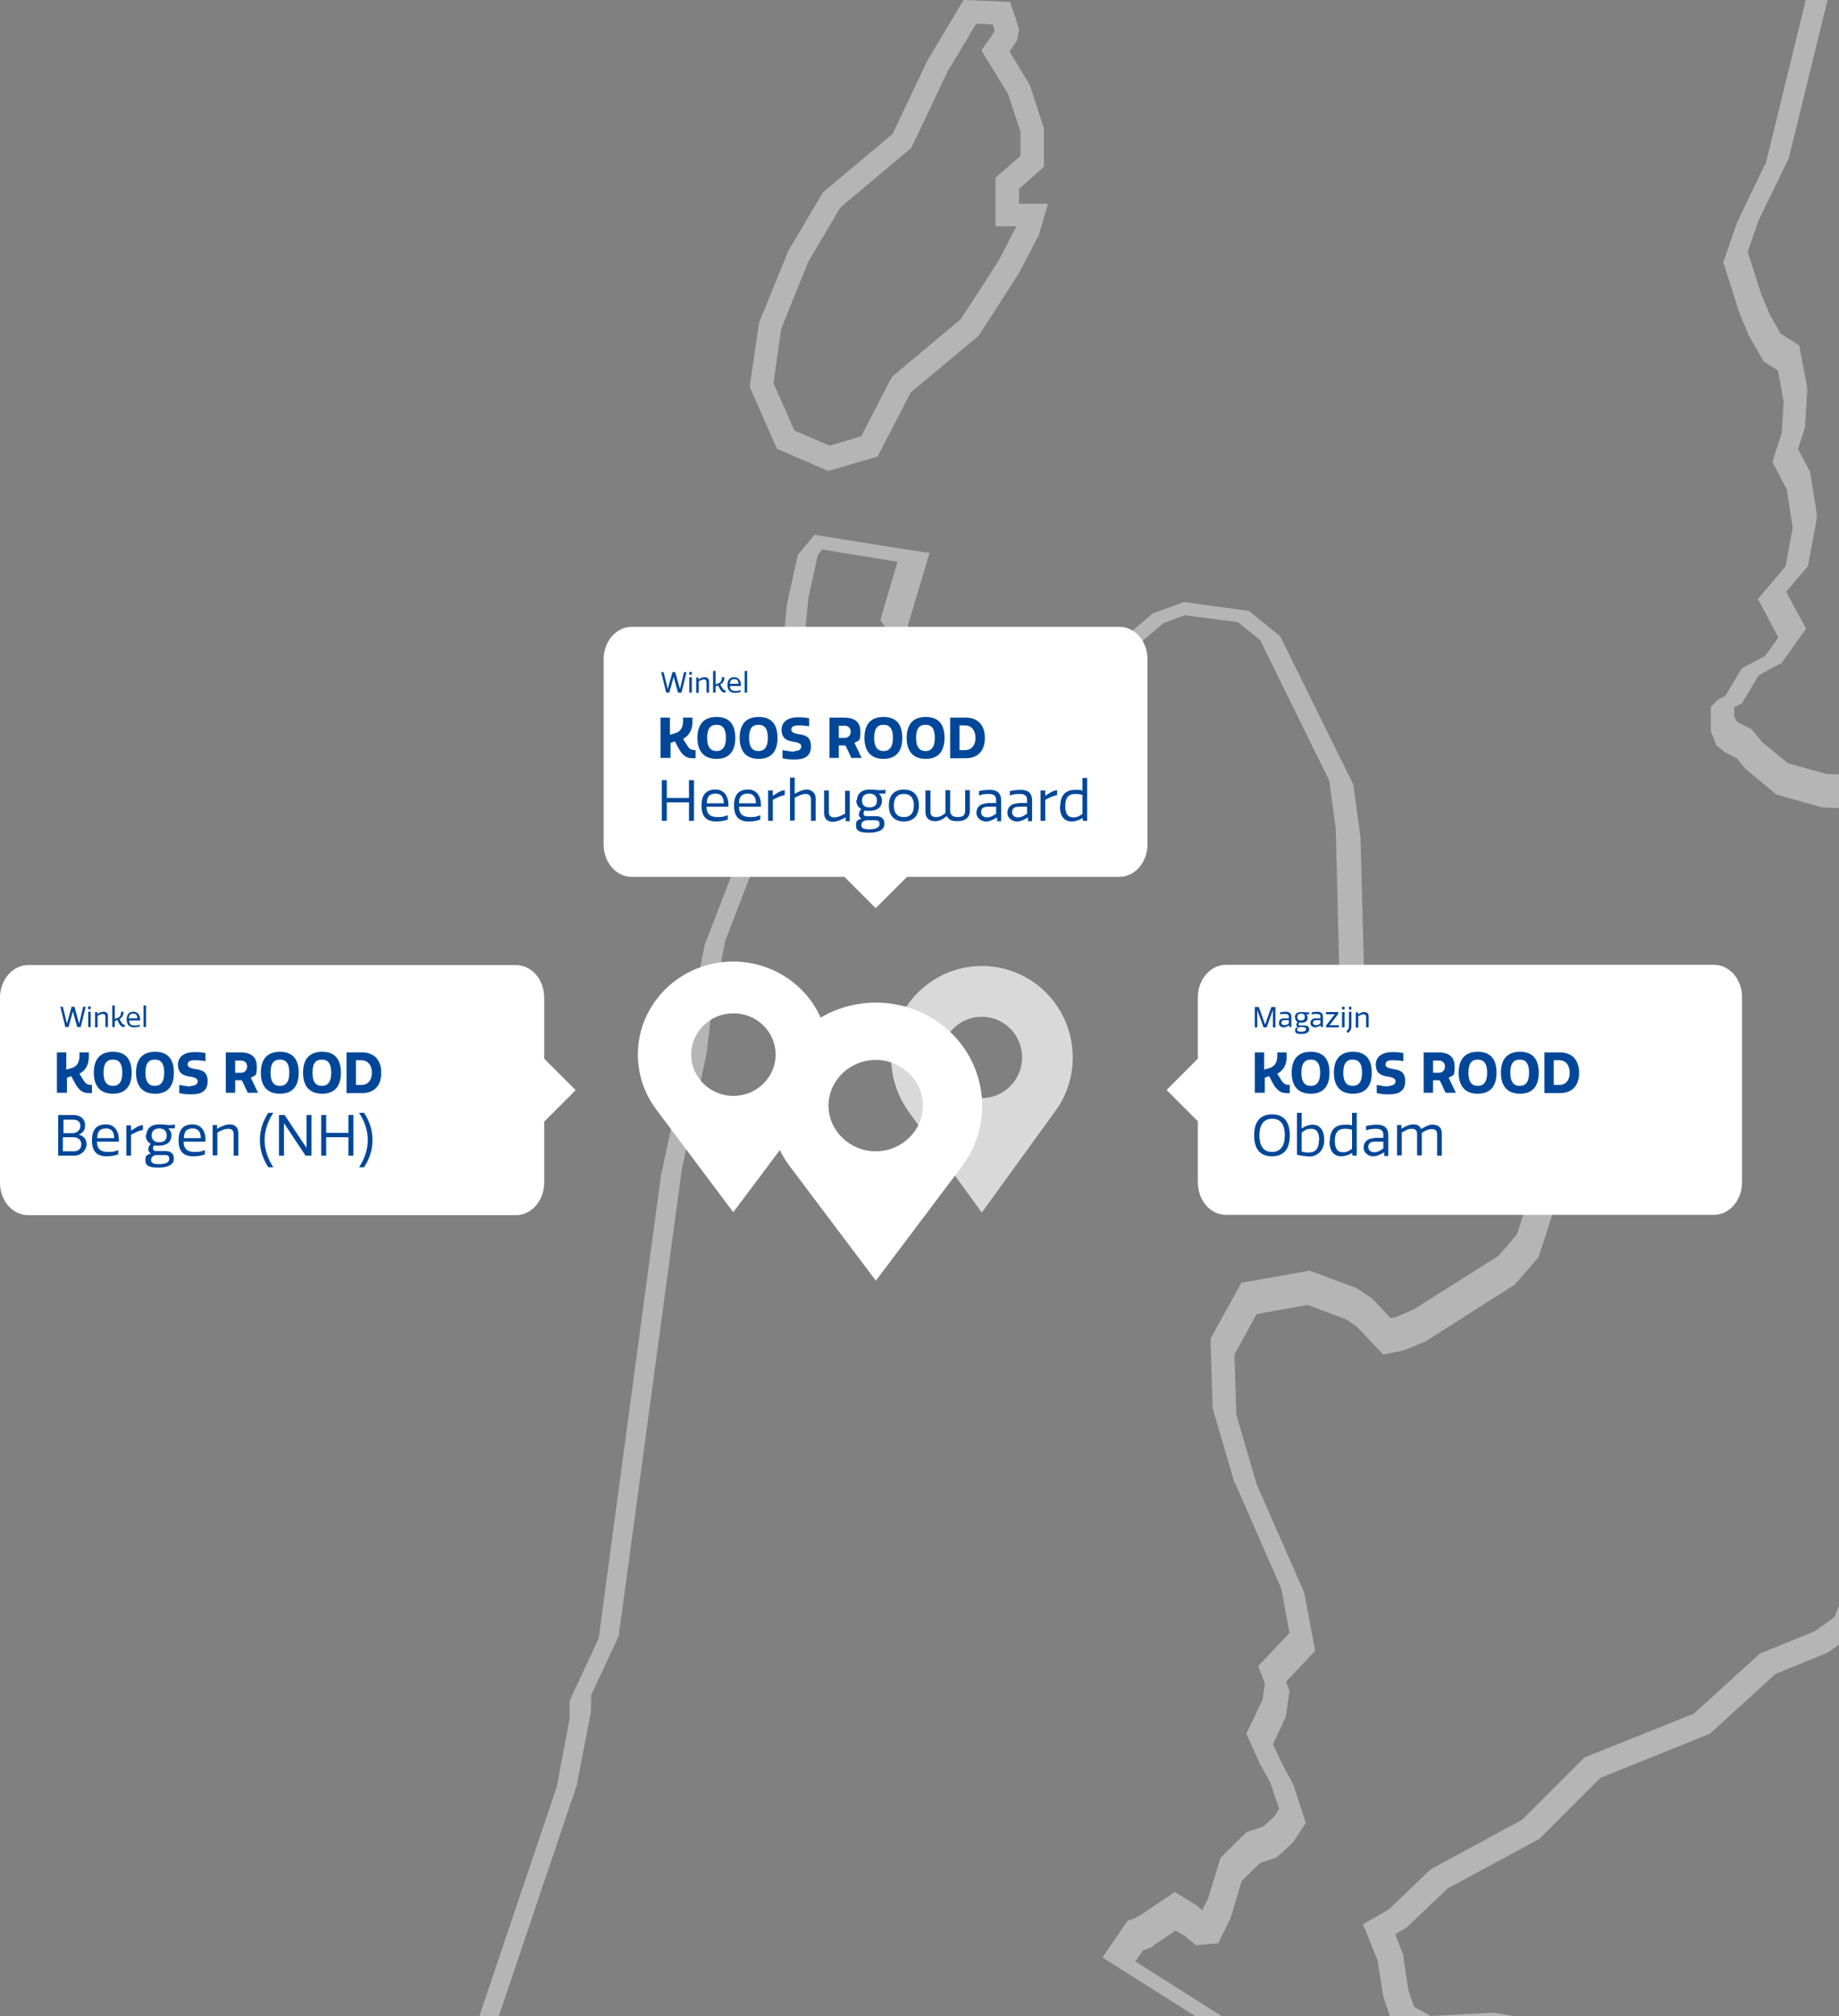
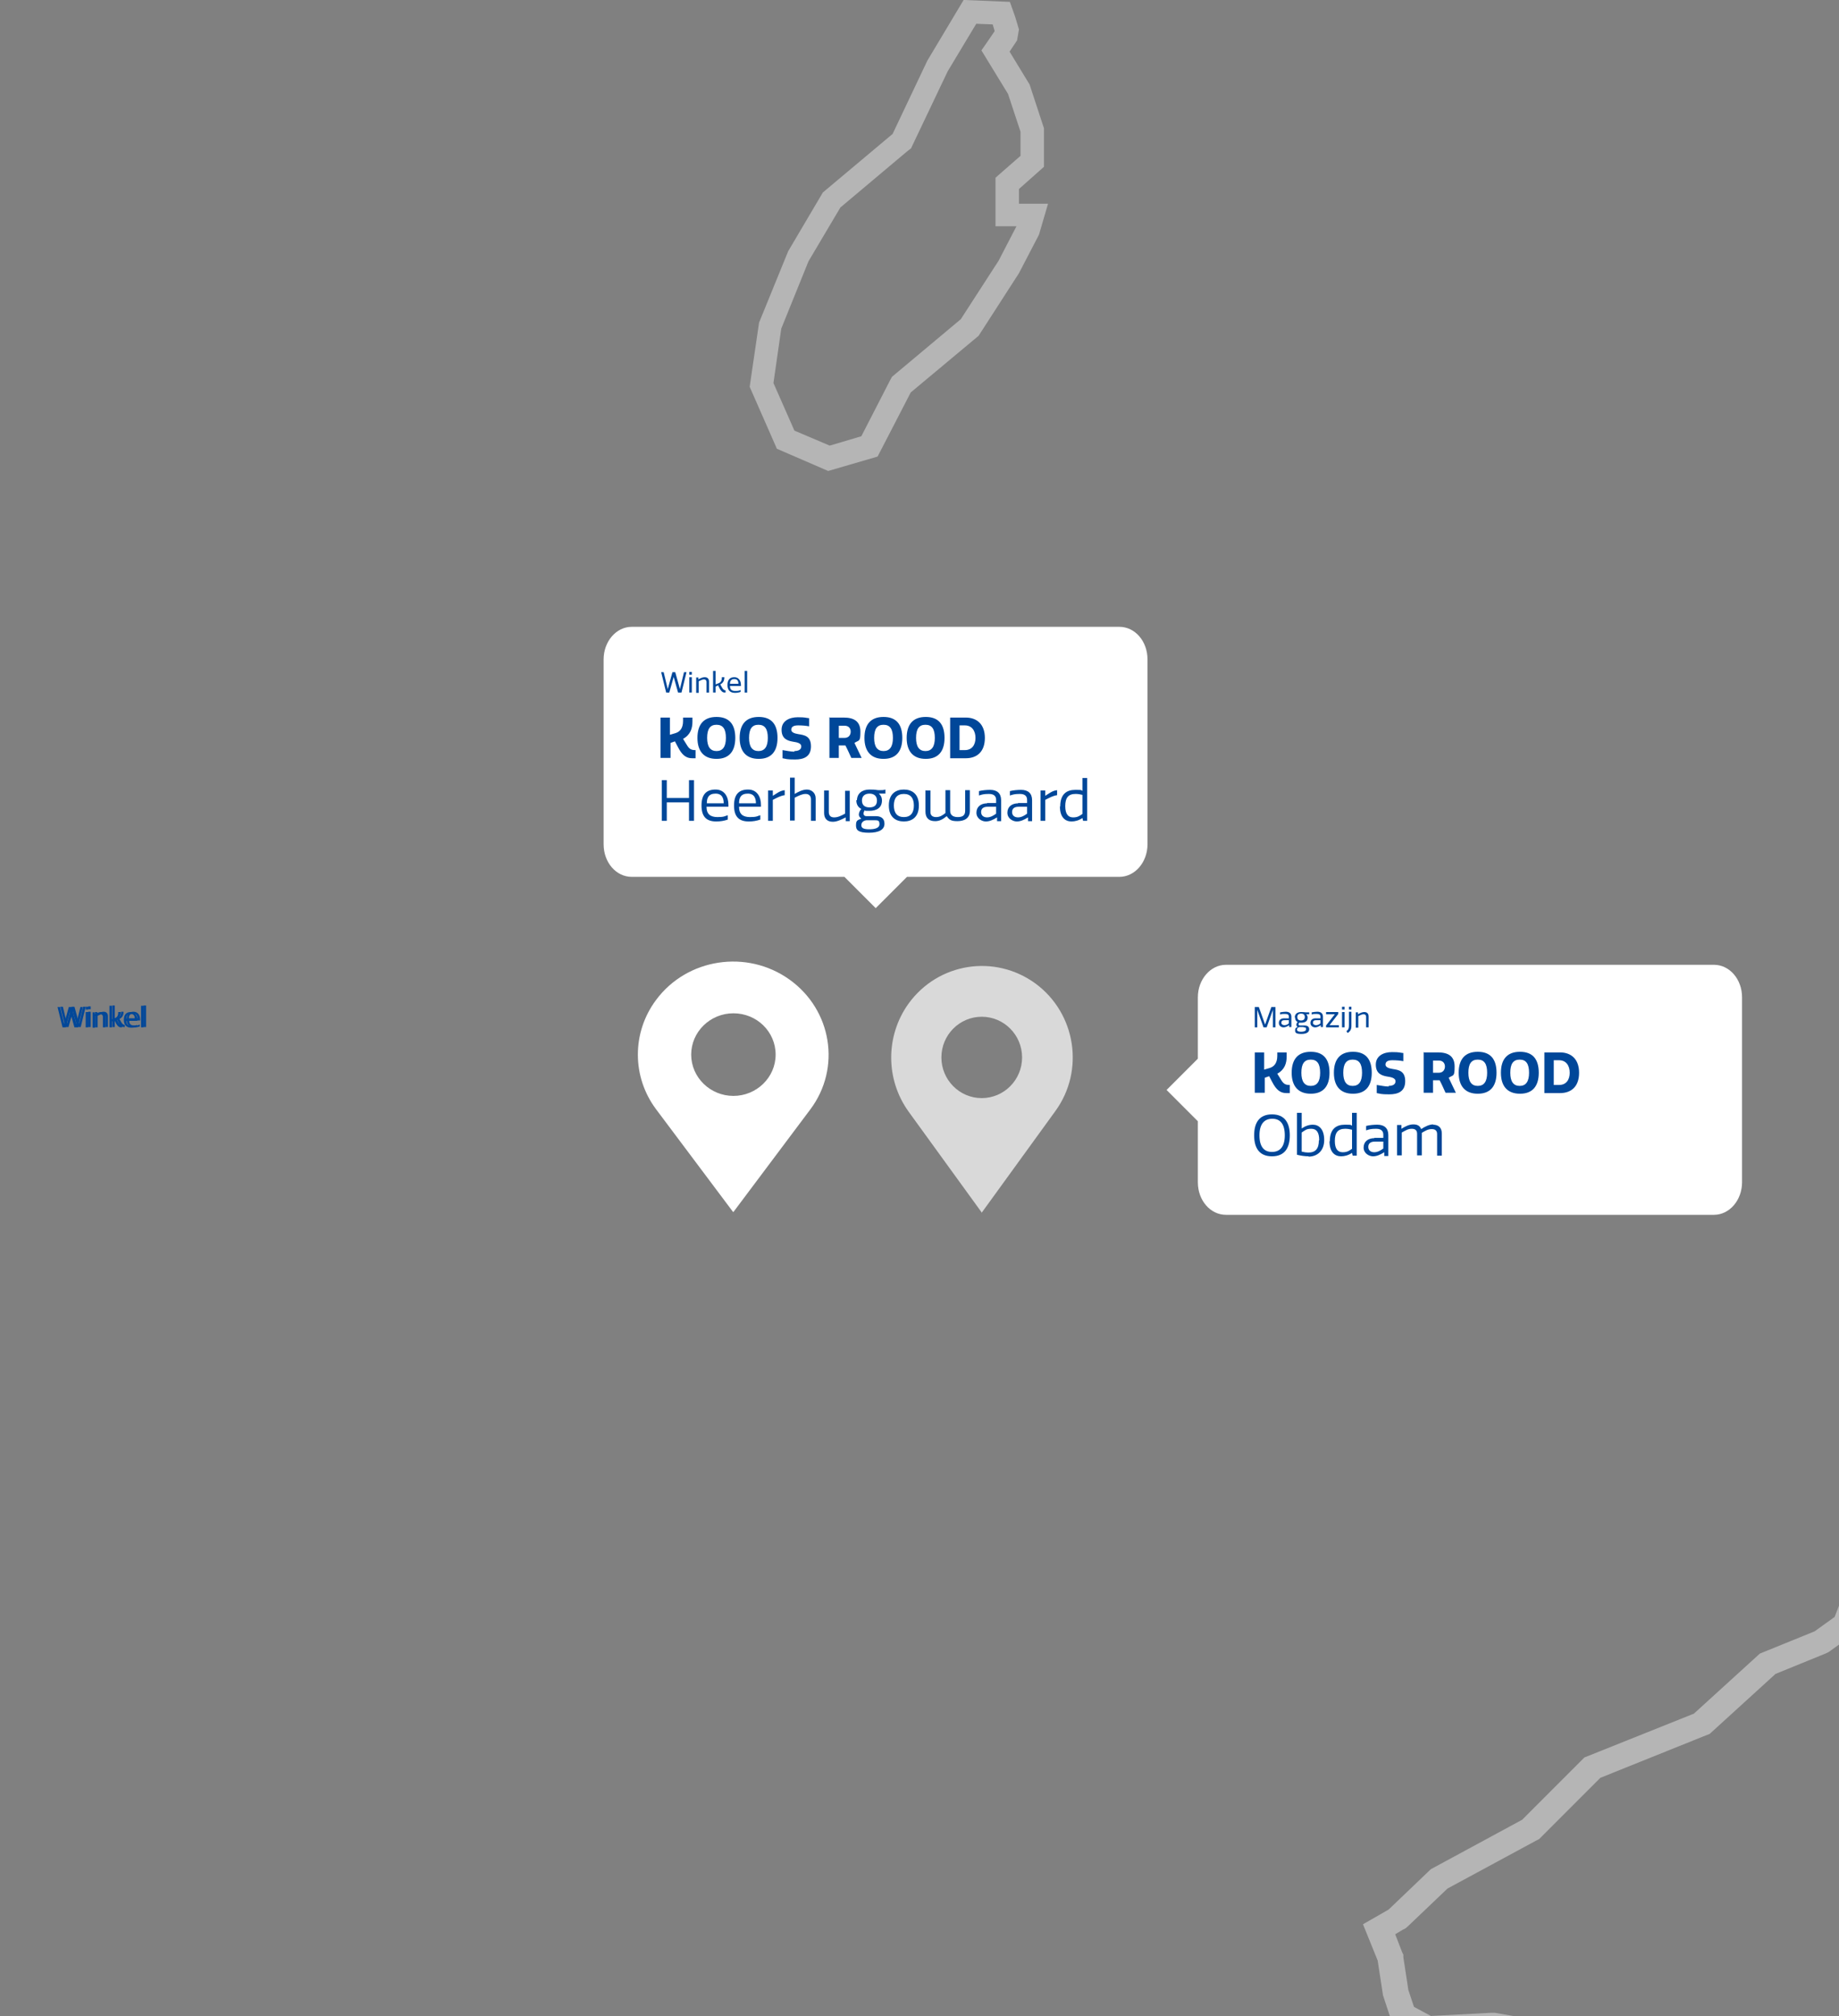
<svg xmlns="http://www.w3.org/2000/svg" id="Layer_1" version="1.1" viewBox="0 0 588 644.3">
  <rect x="0" y="0" width="588" height="644.3" fill="#808080" stroke="none" />
  <defs>
    <style> .st0 { fill: none; } .st1 { clip-path: url(#clippath-1); } .st2, .st3 { fill: #fff; } .st4 { opacity: .7; } .st5 { fill: #004799; } .st6 { clip-path: url(#clippath); } .st3 { isolation: isolate; opacity: .6; } </style>
    <clipPath id="clippath">
      <rect class="st0" x="-272" y="-55.7" width="891" height="700" />
    </clipPath>
    <clipPath id="clippath-1">
      <rect class="st0" x="-392" y="-210.7" width="1792" height="2051" />
    </clipPath>
  </defs>
  <g class="st6">
    <g class="st1">
      <g class="st4">
        <path class="st3" d="M312.2,7.6l5.2.2.6,2v.2l-1.5,2.2-2.7,3.9,2.5,4.1,6,9.8,4,12.1v7.7l-5.5,4.8-2.5,2.2v15.5h6.7l-5.7,11-12.1,18.7-20.8,17.4-1.2,1-.7,1.3-9.1,17.7-10.1,3-11.3-4.8-6.7-15.2,2.5-17.4,8.7-21.5,10.2-17.2,21.3-17.9,1.3-1,.7-1.5,11-23.1,9.2-15.3M308.1,0l-11.6,19.4-11.1,23.4-22.3,18.7-11.1,18.8-9.3,22.8-3,20.5,8.7,19.8,16.4,7.1,15.8-4.6,10.6-20.5,21.7-18.1,12.9-20,6.4-12.3,2.9-9.9h-9.3v-4.7l8-7.1v-12.3l-4.6-14-6.4-10.5,2.4-3.6.6-3.5-1.2-4-1.7-4.8L308.3,0h-.2,0Z" />
        <path class="st3" d="M688.2,464.2l2.2.5,50.5,8,20,34.2v12.9l-6.3,17-7.3,13.9-9.2,14.2-10.5,10.1-10.8,4-12.7,2.2h-1l-.9.6-14.5,13.2-11.3,2.2-1.3.2-1.1.7-5.9,3.5-1.4.8-1,1.3-8.8,13-4,2-6.1.4h-1l-1,.4-6.5,2.4-.5.2-.4.3-12.9,7-4.5,2.5.7,5.1,3.4,22.4-2.5,16.4-7.6,10.2-13.2,5.2-28.2,1-9.8-4.1-27.2-21.6-.4-.4-.5-.3-14.6-8.2-.4-.3-.5-.2-32.2-12.3-.7-.3h-.8l-7.5-1.3h-1.4l-19.1,1-5.4-2.9-1.8-5.4-1.6-10.5v-.8l-.4-.8-2.2-5.7,2.5-1.5.8-.4.7-.6,12.7-12.1,28.3-15.3,1-.5.7-.7,18.9-18.9,33.6-13.5,1.3-.5,1-.9,20.1-18.3,16.2-6.6.8-.4.7-.5,6.4-4.6,1.8-1.3.8-2,10.4-26.5,5.8.7h2l4.6-.7,2.5-.4,1.8-1.8,20-20,6.8-4.8,25.8-8.4M671,450.4l-26.9,8.7-8.3,5.9-20.5,20.4-4.6.7-9.4-1.2-3.5,3-11.2,28.8-6.4,4.6-17.5,7.1-21.1,19.2-35,14-19.9,19.9-29.2,15.8-13.5,12.9-8.2,4.7,4.7,11.6,1.7,11.1,2.9,8.8,9.9,5.2,21.1-1.1,7.5,1.1,32.2,12.3,14.6,8.2,28,22.3,12.3,5.1,31.1-1.1,16.3-6.5,10-13.4,2.9-19.3-3.5-23.5,12.9-7,6.5-2.4,7.5-.6,7.1-3.5,9.9-14.6,5.9-3.5,12.3-2.3,15.4-13.6,13.4-2.3,12.9-4.7,12.3-11.7,9.9-15.2,7.7-14.6,7-18.7v-15.3l-21.5-39.4-54.9-9-21-7h.2,0Z" />
-         <path class="st3" d="M1183.6-203.2l44,7.2,6.8,3.5,3.7,4.7,15.4,62.8.8,3.4,3.1,1.5,1.7.8,8.6,6.3.6,1.7,1.9,1.4,1.3,1,1.6,2.5.4.7.5.5,3.4,3.4,1.3,1.3,1.7.5,13.9,4.5,18.1,10.2,2.7,1.5,3-.8,3.6-1,1,1.1,1.7,1.9,2.5.5,3.1.6,4.5,5.6,1.6,4.3,1,11.9.3,3.9,3.3,1.9,14,8.1.9.5,1,.2,34,8.8.8,14.8.5,11.8-1,10.9-3.8,11.9-6.3,16.8-.2.7-.2.7-1.1,6.4-.2.8v.9l.6,9.3v1.1l.5,1,1.8,4.7.2.5.3.5,1.9,3.4,1.3,4.8,4,54.5-.5,26.6-3.9,23.2-9.5,24.4-37.7,59.6-.4.7-.3.8-8.2,23.4-.2.6v.7l-4.2,25.8v.7l-4.2,82.9-3.3,25.3-5.2,9.7-10.1-3.3-6.8-2.8-1.9-.8-2.1.3-21.1,3.3-22.9-7.2-1.1-.4h-1.2l-44.4.6h-1l-1,.3-15.8,4.8-1.2.4-1,.7-16.3,11.6-5.1,3.7,2.8,5.7,3.1,6.3-.3,4-2,5.4-.4,1.3v10.4l1.5,2,3.4,4.6.5.7.7.5,6.6,5.6-14.4,7.2-6.1.4-11,.8,4.9,9.9,5.3,10.7,1.6,11.8.6,13.1v.8l.2.7,2.9,11.2.5,1.7,1.2,1.3,9.4,10.6,1,1.1,1.3.7,12.2,5.9,1,.5h1.1l36,5.2,23.2,9,.7.2h.7l12.9,2.5h1.7l12.3-.6h.9l.9-.3,11.7-3.5,1.8-.5,1.3-1.3,3.5-3.5,22.5,37.1,5.6,16.8-4.8,25.9-9,20.9v.4l-.3.4-3.5,11.6-.3,1v16.2l.2.9,4.1,16.3.2,1,.5.9,1.9,3.3-17,10.7-.9.6-.7.8-5.2,5.8-.4.4-.3.5-10.6,16.7-7.6,6.7-18.9,8.3-1.3.6-1.1,1.1-8.8,9.3-.8.8-.5,1-9.8,19.8-3,2.7-28.1,3.1h-1.6l-1.3,1-7,4.1-.8.5-.7.7-8.2,8.2-.7.7-.5.8-2.4,4-.3.5-.2.5-3.6,9.1-1.9,2.5-2.7,1.3h-4.3l-1.4.6-4.1,1.7-2.7,1.1-1.2,2.6-3.5,7.6-.9,1.9.2,2,1.2,11.6.3,3.2,2.6,1.9,7,5.3,1.1.8,1.3.4,9.1,2.6,28.6,15.9,10.4,11.6,1.3,1.9.7,2.9-.3,4.4-2.3.4-1.6,1.6-4,4-.8.7-.5,1-10.1,18.6-9.8,11.3-9.6,5.4-39.7,1.1h-1.1l-1,.4-46.2,15.8-1.2.4-1,.7-22.1,17-5.4,2.5h-6.6l-28.8-8.5-11.9-3.5,2.5,12.2,3.2,15.3-.4,1.6-4.8,1.3-.3-3-.4-4-3.5-1.9-7.6-4.1-1.1-.6-1.2-.2-15.1-2.5-4.7-8.3-.4-.8-.7-.7-3.5-3.6-1.8-1.9-2.5-.4-4.2-.6-1.3-.2-1.3.2-12.4,2.5-12.7-5.2-14.4-11.6-.7-.6-.8-.4-15.2-7.1-3.4-1.6-3.3,1.9-15.8,8.7-10.4,5.7,9.6,6.9,5.3,3.8,9.4,9.7-12.6-3.4-1.9-.5-1.9.5-18.7,5.2-.8.2-.7.4-6.4,3.6-.4.2-.4.3-8.7,6.6-7.2,3.3-18.4,3.4-1.6.3-1.3.9-7.6,5.1-2.3,1.6-.7,2.8-1.7,6.5-1.2,4.7,3.9,3,8.9,7,5.1,11.3-.4,10.7-8.5,8.4-2,1.9-.2,2.8-.6,8.2-.4,5.6,5.2,1.9,4.7,1.7,1.4.5h1.5l11.6-.6,3,1.3,9.4,6.9,1.1,1.1-5.1,16.8-1.1,3.7,2.4,3.1,10.6,13.4,1.2,1.5,1.8.7,25.4,10.7-3.3,10.6v.6l-2.5,10.4-.4,1.5.3,1.5,1.8,9.4.3,1.6,1,1.3,31,42.7.2.2.2.2,17.2,20.1,3.3,22.6,2.2,12.4-1.6,13.2-3.4,15.4-.2.7v.7l-.6,13.4-.2,3,1.9,2.2,3.9,4.6-1,2.1-.6,1.2v1.3l-1.3,15.8-1.9,7.3-3.1,4.2-10.7,7.5-.5.4-.4.4-4.6,4.7-.7.8-.5.9-23.6,43.1-9.5,11.1-.4.5-.4.6-4.6,8.2-.4.8-.2.9-4.2,14.6-.2.8v.7l-1.3,16.4v1.3l.2,1.2,3.6,13.4.8,3.2,2.9,1.5,11.1,5.8,3.9,2.1,3.7-2.5,7.4-5,3.3,3.1,5.1,4.8-2.1,2.7-25,13.9-.5.3-.5.4-42.7,34-.5.4-.4.4-6.5,7.1-.7.8-.5,1-8.2,17.7-3.4,3.7-2.5.3-3.5-3.3-5.5-6.6-1-1.1-1.3-.7-6.5-3.4-3.5-1.9-3.5,1.9-12.9,7-4.7,2.5.9,5.2,2.9,17v.6l.3.5,6.7,20,.6,17.6.3,8.6,8.4-1.5,6.4-1.1,1-.2.9-.4,11.7-5.6,4.5-1.2,4.3.4,11.5,3.8,1.5.5h1.6l7.3-.9-2.3,8.3-.3,1v13l.2.7,1.2,5.8.4,1.9,1.3,1.5,3.5,4.1.7.8,1,.6,11.1,7,.7.4.8.3,7.2,2.5-.2.4-.2,1.4-.6,4.7-.2,1.5.4,1.5,3.9,14.2v3.5l-2,5.1-2.2,2.6-6.6-.4-2.1-.2-1.9,1-6.5,3.5-1.9,1-1,1.8-4.1,7-1.2,2.1.2,2.4.6,6.5v.6l.9,4.8-1.4,5.3-2.1,2.1-3-.7-11.4-2.8,2.3,11.6,1.9,9.3.2,1.3.7,1.1,3.5,5.9.8,1.3,1.3.9,3.5,2.6.8,1.2-.2,1.3h-.3l-2.8.5-32.7-1-8.8-3.1-1.3-.4h-1.4l-37.8,1.1-2-1.5-8.8-10-1.3-1.6-1.9-.6-1.4-.5-3-1.1-4.1-1.5-3.4,2.8-4,3.4-1.1,1-.7,1.3-.4.8-4.6,7h-.3l-1.4.4h0l-1.3-.2-2.2-1.4h0l1.3-4.6,1.9-6.5.3-1v-3.1l.5-5.4.6-6.3-6.1-1.6-6.5-1.8h-.5l-6.9-3.6-.4-.2-.5-.2-.8-.3-8.5-5.7-5.4-7.8v-3.5l-.4-8,4.3-4.8,26.5-29.3,3.5-1.6,4.9-1.6,1.2-.4,1-.8,2.3-1.7,1-.8.7-1,5.9-8.7.3-.4.2-.4,8-16.6,3.9-6,.2-.3.2-.4,1.2-2.4,3.4-6.7-6.8-3.3-4.8-2.3-1.6-.8h-1.1l9.2-15,.3-.4.2-.5,7.6-17.5,1.7-3.9-2.5-3.4-4.8-6.6.3-2.8.5-3.3,5,4.5,4.9-6.5,3.5-4.7,1.5-2v-1.3l1.6-3.2.2-.4.2-.4,3.6-9.9.5-1.2v-3.7l-.3-.6,1.3-.2h.9l.8-.5,2.7-1,1.7-.6.6-.2.6-.3,1.2-.7h.2l.2-.2,2.9-1.8,7.8-4.8-6.3-6.6-7.8-8.2.4-2.2,1.3-1.3,3.6-3.5,3.3-3.3-1.5-4.4-1.2-3.5v-.3l-.2-.3-4.1-9.4-1.7-3.9-4.3-.4-5.9-.6h-4l-.9.2-7.1,1.8-3.3.8-3-2.3-9.4-12.7-.8-1.1-1.2-.8-7.5-4.7-1.8-1.1h-9.4l-.7.2-8.8,1.8-9.8,2.2h-5.1l-2.5-2.1-4.3-4.8-.4-.5-.5-.4-2.9-2.3-.2-.2h-.3l-3.5-2.5-.9-.6-1-.3-24.8-7.8-7.2-6.3-1.4-14.1v-.5l-.2-.5-3.6-14-.4-1.5-.9-1.2-1.9-2.5-7.1-8.8-.8-1-1.2-.7-5.7-3.3-5-3.4-1.5-1-1.8-.2-10-1.2-2.2-.2-2,1-7.2,3.5-2.3,1.2-.4.2-.4.3-18.6,12.8-7.6,2.7-53.6-2.3h-1l-1,.2-15.7,3.7-1-.3v-23.2l-1.6-2-8.3-10.6-2-2.5-3.2-.3-6.3-.6h-3.4l-15.8,1.6-3.8-2-.7-1.6-4.5-15.9v-.6l-2.5-6.5-.5-1.3-1-1-14.9-16.6-1.6-4.1,1-8.1.4-4.6,4.8-10.6.4-1v-1l1.9-12.3.4-2.4-1.1-2.2-5.9-11.3-3.5-6.4-.9-1.6-1.6-1.1-13.3-8.8-.6-1.1-1.5-1-7-4.8-6-4.1-4.2,6-2.9,4.1-.7,1.1-.4,1.3-.7,2.4-1,4.2-1.6,3.9-1.5,4-3.8,6.3-2.7,4.5-3.4,4.5-6.7,9.5-6,6v.2l-.3.2-3.9,4.3-5.3,1.6-6.6-2.9-8.7-4.1-.7-.3h-.7l-4.6-1.3-4.2-1.1-.8-.2h-.8l-7.3-.3-1.6-5.4-1.4-5.4.3-1.9,1.2-7.2,1-3.7,1.9-7.1.4-1.3v-1.4l-1.3-11.2-.2-2-1.2-1.6-4.7-6.3-.7-.9-1-.7-5.8-4.2-.5-.4-.5-.3-2.3-1.1h-.3l-.4-.3-4.6-1.8h-.2l-.2-.2-3.6-1.1-.7-.2h-.7l-6.3-.7-2.2-.2-2,1.1-15.2,8.2-1.3.7-1,1.1-35.7,43.7-3.1,2.3-4.5,1.6-5.1.5h-.4l-13.1-3.4-1.6-.4-1.6.3-10,1.8-2.9.5h-1.6l-.6-.2-3.7-2.6.3-1.6,3.7-8.5.6-1.4v-4.2l.6-9.1v-2.1c.1,0-.8-1.9-.8-1.9l-3.5-6.6-1.6-3.1-3.5-.7-5.8-1.1-.7-.2h-3.1l-12.2,1.1h-1.1l-1,.5-8.6,3.4-15.8,5.8-.6.2-.5.3-24.6,14-8,4.5,6.2,6.9,3.3,3.7v.6c0,0-2.7,5-2.7,5l-.8,1.6v11.1l.7,1.6,2.3,4.7.2.4.3.4,1.2,1.7.2.4.3.3,9.7,11.3,1.6,4.2-1.2,6.9-4,2.2h-1.4l-17-1.1-2.5-.9-4.6-1.6-11-6-5.3-3-1.6-.9h-1.8l-9.5-.5-2.3-5.7-1-7.9v-8.7c0,0-1.3-5.8-1.3-5.8l-.6-2.8-2.2-1.7-4.6-3.5-5.1-3.9,8.4.3h1.2l1.1-.3,14-4,3.6-1.1,1.3-3.5,6.3-17,.8-2.2-.5-2.2-4-16.5-.4-1.6-1-1.3-10-12.3-.8-1-1.2-.7-12.9-7.5-1.2-.7-1.3-.2-20.1-3.3-18.4-8.3-1.1-.5-1.3-.2-7-.7h-1.5l-13.6,1.6-4.6-.8-9.2-5.4-28.3-26.5,14.2-6.7,10.5-3,39.4,2.2,10,2.9,10,8.3,15.4,12.8-3.3-19.8-2.3-14.1-.4-2.4-1.7-1.7-5.8-5.7-2.1-2.1H-.4l-19.2-.7-2.5-1-3.1-2.4-2.1-2.5-1.6-4.4-1-7.4v-7.1l.7-3.7,3.3-3.6,5.5-2.3,14.6-1,15.1-1-10.1-11.3-4.7-5.3-.6-.7-.7-.5-11.7-8.2-1-.7-1.1-.4-29.6-9.2-4-6.3-2.7-22.8v-1.2c0,0-.7-1.1-.7-1.1l-7.6-15.8-.6-1.3-1-1-11.1-10.6-.4-.4-.4-.3-13.5-9.3-4.4-3.1-4.2,3.2-7.7,5.7-9.5,2.8h-11.6l-.9.2-9.3,2.3-2.6.7-1.4-7,8.4-5.8,28.1-8.5,2.3-.7,1.5-1.9,2-2.6,4.4-.3,13.7,3.1,11.9,6.5.5.3.6.2,1.9.7,1.9.7,1.9-.4,3.5-.7,1-.2,1-.4,4.6-2.3.7-.4.6-.5,5.9-4.6,4.8-3.8-2.8-5.4-3.6-7.1-.2-.5-.3-.5-11.6-16.3-.6-.8-.8-.7-2.3-1.9-.8-1.1-.4-1.5.6-3.1,1.4-2.5,2-2.5.4-.6.4-.7,1.2-2.3,1.1-2.2-.4-2.4-1.9-11.7v-.5l-.2-.4-8.7-29.9v-.4l-.2-.4-4-9.8,1.3-2.7v-.3c0,0,16.5,3.5,16.5,3.5l1.3.3,1.3-.2,18.2-2.9,1.6-.2,1.3-.9,15.7-10.6.9-.6.7-.8,66.7-80.7.2-.3.2-.3,56.7-83.6.2-.3v-.3c0,0,47.5-85.4,47.5-85.4l.3-.6.2-.7,28.1-83.2v-.5c.1,0,.1-.5.1-.5l4.2-21.7v-.7c.1,0,.1-4.8.1-4.8l8.6-18.4.4-1v-1.1c.1,0,20-147.6,20-147.6l8.1-37.8v-.9c.1,0,1.3-11.3,1.3-11.3l4.5-23,19.6-50.9.3-.7v-.7l4.3-25.2v-.9l.7-13.9,1.7-17.4,3-13.6,1.4-1.7,24.1,3.9-4.5,15.1-1,3.6,2.2,3,10.6,14,1.5,1.9,2.3.7,19.2,5.8,1.3.4h1.3l18.2-1.2h1.7l1.5-.9,10.6-5.9.7-.4.6-.5,18.8-16,6.9-2.5,16.9,2.2,7.1,5.7,22.1,44.9,2.1,15.4,1.2,48.7v2l1.1,1.7,6.4,10.6.9,1.5,1.5.9,3.8,2.4,4.6,5.1.7.8,1,.6,5.8,3.5,4,2.4,3.9-2.5,6.4-4,.7-.4.6-.6,3.9-3.9,3.2-1.8,4.3-.7,5.4.4,20.9,9.2.7,1,1.4,7.5,1.1,10.2v.4l.2.4.4,1.9-10,5.1-.9.4-.7.7-7.1,6.3-1.5,1.3-.6,1.9-5.4,16.7-5.9,6.8-27.2,17.2-5.7,2.4-1.6.3-5.4-5.8-.6-.6-.7-.4-3.5-2.4-.7-.4-.8-.3-12.3-4.6-1.9-.7-2,.4-16.3,2.9-3.5.6-1.7,3.1-7.1,12.9-1,1.8v2l.6,19.3v1l.3.9,6.5,22.2v.4l.4.4,14.8,33.8,2.6,14.1-6.8,7.2-3.2,3.4,1.7,4.4.4,1.1-.7,5.2-3.7,7.8-1.5,3.1,1.4,3.1,2.9,6.4v.2l.2.2,3.2,5.8,2.8,8.3-1.6,2.5-3.4,3.1-3.7,1.3-1.6.5-1.3,1.2-5.9,5.8-1.3,1.3-.5,1.8-3.4,11.1-1.9,3.8-1-.8-.4-.4-.4-.3-2.9-1.8-4.1-2.5-4,2.7-7,4.7-.4.3-1.6.7-2.1.8-1.3,1.9-2.4,3.5-4.3,6.3,6.5,4.1,28.8,18.2.8.5,1,.3,7.5,2.3.7.2h.8l20.1,1.7,7.5,2.8,22.6,15.9.7.5.8.3,8.8,3.4,1,.4h1l11.1,1.3h1.6l18.9-2.2,6.6.8,41.7,30.5.5.4.6.3,20.5,9.9,1.2.6h1.3l19.9,1.9h1.3l1.2-.2,40.3-9.9,2.2-.5,1.6-1.7,5.3-5.9.8-.9.5-1.1,14.8-34.7,20-24.4,12.4-10.2,25.5-7.7.7-.2.6-.3,15.8-8.2.5-.3.4-.4,15.2-11.2.6-.4.5-.6,9.9-11.1.3-.4.2-.4,18.7-26.9v-.3l.3-.3,8.7-15.3.5-.7.2-.8,5.3-18.1.2-.9v-.9l.6-15.2v-1.2l-1.7-14.2v-.4l-.2-.4-6.6-28.8-3.5-12.9-.2-1-.4-.8-4.7-8.1-.7-1.3-1.3-.9-6.4-4.8-1.3-1-1.6-.3-8.2-1.7-1-.2h-1l-60.1,3.5-3.8-1.2-2.4-3.4-10.9-20.6-.7-1.3-1.2-1-4.9-3.9-6.5-10.1-.5-27.3,3.4-31.3,3.9-18,8.6-17.3,10-13.8,11.8-8.3,15.4-3.1,15.9-3.2-12.7-10-5.3-4.1-1.1-.9-1.3-.4-33.9-9.9-1-.3h-9.5l-1.3.5-7.7,3-.8.3-.7.5-9.5,6.6-3.1,1.6-4.9.7-4.5-1.1-10.1-6.3-.9-.5-1-.3-5.8-1.7-.9-.3h-.9l-28.4-1.3-12.3-3.4-8.2-6.7-2.5-3-1-1.2-1.4-.7-2.8-1.4-.7-.6-.6-1.5v-2.8l.6-.3,1.9-1,1.1-1.9,4.2-7,5.7-3.1,1.6-.8,1-1.4,4.2-5.9,2.7-3.7-2.2-4-4.2-7.8,5.6-6.6,1.3-1.5.4-1.9,2.3-12.3.2-1.3v-1.3l-2-12.3-.2-1.3-.6-1.1-3.2-6,2-6.3.3-.9v-1l.6-9.9v-1.7l-1.9-10-.6-3.3-2.8-1.8-3.1-1.9-3.5-6.1-2.7-6.4-4.4-13.7,3.4-9.9,9.2-18.9.4-.7.2-.7,12.8-52.2,8.6-21.7,15.3-18,8.7-7.7,15.9-7.1,1.5-.7,1.1-1.3,7.6-8.8.3-.4.2-.4,6.7-10.1,6.6-7.1,7-2.6,21.5-3.4,2.1-.3,1.6-1.3,15.5-13.3,73.2-29.4.8-.4.7-.5,15.2-11,8.3-.4h1.6l1.4-.8,30.2-15.6,43.3-2.2,89.8-2.9,2.1.7,7.2,6.1,1,.9,1.3.4,4.8,1.8,2.2.8,2.3-.7,4.1-1.1,1.4-.4,1.2-1,10.5-8.3,67.8-20,108.3-16.7M-169.8,1206.4l8.1.9,4.9,2.9,6.4,6,5.4,7.9,1.3,3.6-7.5,4.8-.7.5-.6.6-2.9,3-2.1,2.2v14.4l6.7.7,43.4,4.5,20.6,8.4,17.4,15.3,5.5,10,9.2,25.3.4,1,.7.9,7.1,9.3,1.4,1.9,2.2.8,11,3.5,1.6.5,1.7-.2,21.7-3.1,7.3,3.6,2.7,1.3,2.8-.9,8.2-2.5,4.2.2-4,5.4-3.8,5-7,2-40.6-.6-8-2.3-8-5-25.3-21.8-.8-.7-1-.4-7.6-3.6-1.2-.5-1.3-.2-19.4-1.7-2.6-.2-2.2,1.4-6.3,4.2-1.6,1-.9,1.7-13.9,25.9-3.9,5.6-4.1,2.1-15.6,1.6-1.9.2-1.6,1.1-4.4,3.1-1.1.2-1.5-.7-12-12.5-.9-.9-1.2-.6-27.1-13.5-17.3-16.8-1.9-1.9-2.7-.2-7-.6-1.6-.2-1.6.6-18.3,6.7-8.4.4-24.2-5.3-5.7-3.3-5.9-8.9-6.3-11.4v-.3l-.3-.3-5.8-8.7-.5-.8-.7-.7-14.5-12.7-3.9-6-1.1-7.7,2.1-2.8,45.3-28.2,122.7-13.1M1183.6-210.7l-109.9,16.9-69.6,20.5-11.6,9.3-4.1,1.1-4.8-1.8-8.1-7-4.7-1.7-91.3,3-45,2.3-31.6,16.4-10.5.6-17,12.3-74.3,29.9-16.5,14-22.2,3.5-9.3,3.5-8.2,8.8-7.1,10.5-7.6,8.8-16.9,7.5-10,8.8-16.4,19.3-9.3,23.3-12.9,52.7-9.3,19.3-4.4,12.7,5.2,16.3,3,7.2,4.7,8.2,4.6,2.9,1.8,10-.6,9.9-3,9.3,4.6,8.8,1.9,12.3-2.3,12.3-8.8,10.4,6.5,12.3-4.2,5.9-7.5,4-5.3,8.8-2.3,1.2-2.3,2.3v7.7l1.8,4.6,2.9,2.3,3.5,1.7,2.9,3.5,9.9,8.2,14.6,4.1,29.3,1.3,5.8,1.7,11.1,7,7,1.7,7.6-1.1,4.7-2.4,9.9-6.9,7.7-3h7.1l33.9,9.9,5.3,4.1-17,3.4-14.1,10-11.1,15.3-9.4,18.6-4.1,19.4-3.5,32.1.6,29.8,8.3,12.9,5.8,4.8,11.1,21.1,4.2,5.9,7.5,2.3,61.5-3.5,8.2,1.7,6.4,4.8,4.7,8.1,3.5,12.9,6.6,28.5,1.7,14.2-.6,15.2-5.3,18.1-8.7,15.3-18.7,26.9-9.9,11.1-15.2,11.2-15.8,8.2-26.9,8.1-14.1,11.6-21.1,25.8-15.2,35.7-5.3,5.9-40.3,9.9-19.9-1.8-20.5-9.9-43.3-31.6-9.4-1.2-19.8,2.3-11.1-1.1-8.8-3.4-23.3-16.5-9.3-3.4-21.1-1.7-7.5-2.3-28.8-18.2,2.4-3.5,2.9-1.1.6-.6,7-4.7,3,1.8,3.5,2.9,7.1-.6,4-8.2,3.5-11.7,5.9-5.8,5.2-1.7,5.3-4.8,4.1-6.3-4-12.3-3.5-6.4-3-6.4,4.1-8.8,1.2-8.2-1.1-3,9.3-9.9-3.5-18.6-15.2-34.6-6.5-22.2-.6-19.3,7.1-12.9,16.3-2.9,12.3,4.6,3.5,2.4,8.3,8.8,6.4-1.2,7.1-2.9,28.6-18.2,7.6-8.7,5.9-18.2,7.1-6.3,15.2-7.7-1.7-7.6-1.2-10.5-1.7-9.4-2.9-4-23.9-10.6-7.6-.6-6.4,1.1-5.3,2.9-4.6,4.8-6.4,4-5.8-3.5-5.3-5.9-4.6-3-6.4-10.6-1.3-49.1-2.3-16.9-23.4-47.4-10-8.1-20.8-2.8-9.9,3.6-19.8,16.9-10.6,5.9-18.2,1.1-19.2-5.8-10.6-14,7-23.4-8.1-1.2-28.7-4.6-5.3,6.4-3.5,15.8-1.7,18.1-.6,14.1-4.2,25.2-19.8,51.5-4.7,24-1.1,11.7-8.2,38.1-19.9,147.8-9.3,19.9v5.8l-4.1,21.7-28.1,83.2-47.4,85.4-56.7,83.6-66.7,80.7-15.7,10.6-18.2,2.9-21.6-4.6-3,5.1-3,5.9,5.3,12.9,8.7,29.9,1.9,11.7-1.2,2.3-2.4,3-2.3,4.1-1.2,5.9,1.2,4.7,2.3,3,3,2.4,11.6,16.3,3.6,7.1-5.9,4.6-4.6,2.3-3.5.7-1.9-.7-12.9-7-15.8-3.6-8.8.7-4.1,5.2-29.2,8.8-13.4,9.3,4.1,20.5h4.7l3.5-.6,1.7-3,9.3-2.3h11.7l11.7-3.4,8.7-6.5,13.5,9.3,11.1,10.6,7.6,15.8,2.9,24.5,6.4,10,32.2,10,11.7,8.2,4.7,5.3-15.8,1.1-8.2,3.4-5.9,6.5-1.1,6.4v8.2l1.1,8.8,2.3,6.5,3.5,4,4.7,3.6,4.7,1.7,20.4.6,5.8,5.7,2.3,14.1-11.2-9.3-12.3-3.6-41.5-2.4-12.3,3.5-24.6,11.7,36.9,34.4,11,6.6,7.1,1.1,14.6-1.8,7,.7,19.3,8.7,21.1,3.5,12.9,7.5,10,12.3,4,16.5-6.3,17-14,4-15.2-.6-9.4,2.9-9.4-4.6-24,3.5-11-3.5-7.1-9.3-9.4-25.8-6.4-11.7-19.3-17-22.8-9.3-44.4-4.6v-4.7l2.9-3,8.2-5.2,4.7-1.7-4.1-11.1-6.4-9.3-7.6-7-7-4.2-10.5-1.1-125.2,13.4-47.9,29.9-4.7,6.4,1.7,12.3,5.3,8.2,15.2,13.5,5.8,8.7,6.4,11.7,7,10.5,8.2,4.8,26.3,5.8,10.6-.6,19.3-7.1,7,.6,18.2,17.6,28.1,14,12.9,13.4,4.7,2.3,5.2-.6,5.9-4.1,16.9-1.7,7-3.5,5.3-7.5,14-26.3,6.3-4.2,19.4,1.7,7.6,3.6,25.8,22.2,9.4,5.8,10,2.9,42.7.6,10.5-3,5.3-7,4.6,3.5,1.2,5.8v7.7l1.2,9.3,3.5,8.8,1.8,2.3,13.4.7,5.3,3,11.7,6.3,5.2,1.8,3.5,1.2,18.2,1.2h3.5l8.8-4.7.6-3,1.7-10-.6-1.1-2.4-5.9-10.5-12.2-1.2-1.7-2.3-4.7v-7.6l3-5.9,1.1-5.2-5.8-6.5,24.6-14,15.8-5.8,8.8-3.6,12.2-1.1h1.7l5.8,1.1,3.5,6.6-.6,9.3v2.9l-4,9.3-.6,3.5-.6,3.5,2.9,2.3,5.9,4.1,2.9.6h3l3.5-.6,10-1.8,14,3.6h1.7l6.5-.7,6.4-2.4,4.7-3.5,36.2-44.4,15.2-8.2,6.3.6,3.6,1.1,4.6,1.8,2.3,1.1,5.8,4.2,4.7,6.3,1.2,11.2-1.9,7.1-1.1,4-1.3,7.6-.6,3.5,1.8,7,1.7,5.9-20.5-9.4-5.2.6-2.9,8.9,9.9,4,32.8,1.2,4.2,1.1,4.6,1.2,8.7,4.1,9.3,4,9.9-2.9,5.3-5.9,6.4-6.4,7.1-10,3.5-4.6,2.9-4.8,4.2-7,1.7-4.7,1.7-4.2,1.2-4.7.6-2.4,2.9-4.1,7,4.8.6,1.2.8.5,14,9.3,3.5,6.4,5.9,11.2-1.7,12.3-5.3,11.6-.6,5.8-1.1,9.9,2.9,7.1,15.8,17.5,2.4,6.5,4.6,16.4,1.8,4v.7h.6l7.7,4.1,18-1.8h1.9l6.3.6,8.3,10.6v26.2l8.2,2.4,17.5-4.1,55,2.4,9.9-3.5,19.4-13.4,2.3-1.2,7.1-3.5,10,1.2,5.2,3.5,5.8,3.5,7.1,8.8,1.8,2.3,3.6,14,1.7,17,10.6,9.3,26.3,8.3,3.5,2.3,2.9,2.3,4.7,5.3,2.9,2.3,2.3,1.8h8.3l10.6-2.3,8.7-1.8h6.5l7.5,4.7,10,13.4,5.9,4.7.6.7,7-1.8,7-1.7h2.3l5.9.6,4.1,9.4,1.2,3.5-3.6,3.5-3,3-1.7,8.2,10.5,11.1-2.9,1.8-1.2.7-1.7.6-3,1.1-5.2.7-5.2-.7.6,1.8.6,3.4.6,2.3,1.2,2.3v.7l-3.6,9.9-2.3,4.8v.6l-3.5,4.7-5.2-4.7-3.6,2.4-1.8,4-.6,2.9-.6,4.1-.6,5.9,6.4,8.9-7.6,17.5-18.2,29.3,10-3h4.6l4.8,2.3-1.2,2.4-4.1,6.4-8.2,17-5.9,8.7-2.3,1.7-5.3,1.7-4,1.8-1.3.6-27.5,30.5-6.4,7.1.6,11.1v5.3l1.1,1.7,6.4,9.3,10.5,7.1,1.7.6,8.3,4.1h.6l6.5,1.8-.6,5.8v2.3l-1.9,6.5-2.9,10.5h.6l4.2,2.3,3.4,2.3,3.6.7h1.8l2.3-.7,2.9-.6,6.5-9.9.6-1.1,4-3.4,3,1.1,1.7.6,9.3,10.6,4.8,3.4,40.3-1.1,9.9,3.4h.6l33.9,1.1,3.6-.6,5.8-1.1,1.2-9.3-2.9-4.7-4.7-3.4-3.5-5.9-1.9-9.3,7.1,1.8,6.5-6.5,2.3-8.8-1.1-6.4-.6-6.5,4.1-7,6.5-3.5,10.4.6,5.3-6.5,3-7.5v-5.9l-4.2-15.2.6-4.7,2.3-4.2,1.1-2.9-15.2-5.2-11.1-7-3.5-4.1-1.2-5.8v-11.2l2.3-8.2,2.9-6.5-1.2-4-16.9,1.7-12.3-4.1-6.5-.6-6.4,1.7-12.3,5.9-6.4,1.1-.6-18.7-7.1-21-2.9-17,12.9-7,6.5,3.4,5.8,7,6.5,6,8.7-1.1,5.9-6.6,8.7-18.6,6.5-7.1,42.7-34,26.3-14.6,7.1-9.3-9.9-9.4,10.5-8.8,3.5-2.3-10.6-3.4-23.3,15.7-11.1-5.8-3.6-13.4,1.2-16.4,4.2-14.6,4.6-8.2,10-11.7,24-43.8,4.6-4.7,11.6-8.2,4.7-6.4,2.3-9.3,1.2-16.4,3-6.4-7.1-8.2.6-13.4,3.5-15.8,1.7-14.6-2.3-13.5-3.6-24.6-18.6-21.7-31-42.7-1.8-9.4,2.3-10.4,5.2-17.1-31.6-13.4-10.6-13.4,6.5-21.1-4.8-4.7-10.5-7.6-5.3-2.4-13.3.6-4.7-1.7.6-8.2,10.6-10.4.6-15.3-6.5-14.6-10.4-8.1,1.7-6.5,7.6-5.1,19.3-3.6,8.8-4.1,9.3-7,6.4-3.6,18.7-5.2,15.2,4,11.1,3,7.7,1.7-6.5-10-17.5-18.1-5.9-4.2,15.8-8.7,15.2,7.1,15.2,12.2,15.8,6.5,14.6-3,4.2.6,3.5,3.6,5.2,9.3,2.3,2.4,17.6,3,7.6,4.1,1.1,11.7,17.6-4.7,1.8-7.6-3.5-17,29.8,8.8h9.3l7.6-3.5,22.8-17.5,46.2-15.8,41.5-1.2,12.3-7,11.2-12.9,10.6-19.4,4-4,3.5-.6,2.4-2.3.6-9.4-1.2-5.2-2.3-3.6-11.6-12.9-30.4-17-9.9-2.9-7-5.3-1.2-11.6,3.5-7.6,4.1-1.7h4.6l5.9-3,3.5-4.8,4-10,2.4-4,8.2-8.2,7-4.1,30.4-3.4,5.9-5.3,10.5-21.1,8.8-9.3,19.9-8.8,9.3-8.1,11.2-17.6,5.2-5.8,20.5-12.9,1.2-4.1-4-7-4.1-16.3v-14.2l3.5-11.6,9.3-21.7,5.2-28.6-6.4-19.4-28-46.3-3,1.2-2.9,5.2-4.1,4.1-11.7,3.5-12.3.6-12.9-2.4-24-9.3-36.8-5.2-12.2-5.9-9.4-10.6-2.9-11.2-.6-13.4-1.8-13.4-5.8-11.8,7.6-.6,25.8-13-15.3-12.9-3.4-4.6v-6.6l2.3-6.3.6-7.1-4-8.2,16.3-11.6,15.8-4.8,44.4-.6,24.5,7.6,22.8-3.5,7.1,3,16.4,5.2,8.8-16.3,3.5-26.9,4.1-83.2,4.1-25.8,8.2-23.4,38.1-60.3,10-25.8,4-24.6.6-27.5-4.1-55.7-1.8-6.3-2.3-4.1-1.8-4.7-.6-9.3,1.1-6.4,6.4-17,4.1-12.9,1.1-12.2-.6-12.3-1.2-21.8h-5.2l-34.1-8.8-14-8.1-1.1-12.9-2.3-6.5-7.1-8.7-5.8-1.1-4-4.7-8.2,2.3-18.8-10.6-14.7-4.7-3.4-3.4-2.3-3.6-2.4-1.8-.6-1.7-11.2-8.2-2.3-1.1-15.8-64.3-5.7-7.2-9.3-4.8-46.3-7.5h-.2v-.3h.1Z" />
        <path class="st2" d="M313.9,387.5l23.5-32.4c9.5-13,6.6-31.3-6.3-40.8-13-9.5-31.1-6.7-40.6,6.4-7.4,10.3-7.4,24.2,0,34.5l23.5,32.4h-.1ZM313.9,324.9c7.1,0,12.9,5.8,12.9,13s-5.8,13-12.9,13-12.9-5.8-12.9-13,5.8-13,12.9-13Z" />
      </g>
    </g>
  </g>
-   <path class="st2" d="M280,409.3l27.5-36.5c11.1-14.7,7.7-35.4-7.4-46.1-15.2-10.7-36.4-7.5-47.5,7.2-8.7,11.6-8.7,27.3,0,38.9l27.5,36.5h-.1ZM280,338.7c8.3,0,15.1,6.6,15.1,14.6s-6.8,14.6-15.1,14.6-15.1-6.6-15.1-14.6,6.8-14.6,15.1-14.6Z" />
  <path class="st2" d="M234.5,387.3l24.6-32.8c9.9-13.2,6.9-31.8-6.7-41.5-13.6-9.7-32.7-6.8-42.6,6.5-7.8,10.4-7.8,24.6,0,35l24.6,32.8h.1,0ZM234.5,323.8c7.5,0,13.5,5.9,13.5,13.2s-6.1,13.2-13.5,13.2-13.5-5.9-13.5-13.2,6.1-13.2,13.5-13.2Z" />
  <path class="st2" d="M358,200.3h-156c-5,0-9,4.7-9,10.4v59.1c0,5.8,4,10.4,9,10.4h68l10,10,10-10h67.9c5,0,9-4.7,9-10.4v-59.1c0-5.8-4-10.4-9-10.4h.1Z" />
  <path class="st5" d="M211.2,242.3v-13h3v5.5l1.7-.5c1.4-.4,2.5-1.5,2.5-3.9s0-.7,0-1.1h3v1.3c0,2.1-.6,4.2-3,5.5l1.3,2.1c.8,1.3,1.5,1.5,2.7,1.5v2.6h-1.1c-1.9,0-3.2-1-4.5-3.5l-1-1.9-1.4.5v4.8h-3.2ZM232.1,235.8c0-2.8-.9-4.2-3-4.2s-3,1.4-3,4.2,1,4.2,3,4.2,3-1.4,3-4.2ZM223,235.8c0-4.3,2-6.7,6.1-6.7s6,2.4,6,6.7-2,6.7-6,6.7-6.1-2.4-6.1-6.7ZM245.5,235.8c0-2.8-.9-4.2-3-4.2s-3,1.4-3,4.2,1,4.2,3,4.2,3-1.4,3-4.2ZM236.5,235.8c0-4.3,2-6.7,6.1-6.7s6,2.4,6,6.7-2,6.7-6,6.7-6.1-2.4-6.1-6.7h0ZM253.9,240c1.5,0,2.3-.5,2.3-1.5s-1.3-1.3-2.7-1.5c-1.7-.3-3.6-.9-3.6-3.8s2.6-4,5.2-4,2.4.2,3.6.3v2.6c-1-.2-2.3-.3-3.5-.3-1.7,0-2.2.6-2.2,1.4s1,1.2,2.3,1.4c1.9.3,4,.6,4,3.9s-2.3,4.2-5.1,4.2-2.8-.2-4-.4v-2.6c1.3.2,2.7.5,3.8.5v-.2h0ZM265.3,229.3h4.5c3.1,0,5.3,1.1,5.3,4.5s-.4,2.6-1.9,3.6l2.3,4.8h-3.3c-.6-1.3-1.2-2.7-1.9-4h-2.1v4h-3v-13h.1ZM268.2,231.9v3.9h1.8c1.5,0,2-1.1,2-2s-.5-1.9-2-1.9h-1.8ZM285.5,235.8c0-2.8-.9-4.2-3-4.2s-3,1.4-3,4.2,1,4.2,3,4.2,3-1.4,3-4.2ZM276.4,235.8c0-4.3,2-6.7,6.1-6.7s6,2.4,6,6.7-2,6.7-6,6.7-6.1-2.4-6.1-6.7ZM298.9,235.8c0-2.8-.9-4.2-3-4.2s-3,1.4-3,4.2,1,4.2,3,4.2,3-1.4,3-4.2ZM289.9,235.8c0-4.3,2-6.7,6.1-6.7s6,2.4,6,6.7-2,6.7-6,6.7-6.1-2.4-6.1-6.7ZM308.8,242.3h-5v-13h5c3.5,0,6.1,2.1,6.1,6.5s-2.5,6.5-6.1,6.5ZM311.9,235.8c0-2.2-1.1-4-3.4-4h-1.7v7.9h1.7c2.3,0,3.4-1.7,3.4-3.9ZM211.6,249.3h1.6v5.7h7.1v-5.7h1.6v13h-1.6v-5.9h-7.1v5.9h-1.6v-13h0ZM232.7,260.5v1.4c-1.2.4-2.3.6-3.7.6-3.1,0-4.7-1.5-4.7-5.1s1.6-5.1,4.5-5.1,4.1,2.4,4.1,4.8v.7h-7c0,2.4,1.3,3.3,3.5,3.3s2.3-.3,3.3-.6h0ZM225.9,256.7h5.5c0-1.4-.4-3.1-2.6-3.1s-2.8,1.3-2.8,3.1h-.1,0ZM243.1,260.5v1.4c-1.2.4-2.3.6-3.7.6-3.1,0-4.7-1.5-4.7-5.1s1.6-5.1,4.5-5.1,4.1,2.4,4.1,4.8v.7h-7c0,2.4,1.3,3.3,3.5,3.3s2.3-.3,3.3-.6h0ZM236.2,256.7h5.5c0-1.4-.4-3.1-2.6-3.1s-2.8,1.3-2.8,3.1h-.1,0ZM250.9,252.5v1.6c-1.4.2-2.4.8-3.8,1.5v6.7h-1.5v-9.7h1.5v1.7c1.2-.7,2.3-1.7,3.9-1.8h-.1,0ZM260.8,262.3h-1.5v-6.9c0-1-.6-1.7-1.7-1.7s-2.1.5-3.5,1.2v7.3h-1.5v-13.7h1.5v5.2c1-.6,2.5-1.4,3.9-1.4s2.8,1,2.8,2.8v7.2h0ZM263.5,252.6h1.5v6.9c0,1,.5,1.7,1.7,1.7s2.2-.5,3.5-1.2v-7.3h1.5v9.7h-1.3v-1.2c-1.5.8-2.9,1.4-4.1,1.4-1.8,0-2.8-1-2.8-2.8v-7.2h0ZM274,255.8c0-2.2,1.6-3.5,4-3.5s2.1.2,3.1.2,1.4,0,2-.2v1.3h-2.1c.6.5,1,1.2,1,2.2,0,2.4-1.8,3.3-4,3.3s-1,0-1.5-.2c-.2.3-.4.7-.4,1.1s.3.8.9.8h3c1.4,0,2.8.5,2.8,2.4s-1.7,2.9-5,2.9-4.1-.8-4.1-2.3.3-1.7,1.7-2.2c-.5-.4-.8-.8-.8-1.3s.3-1.3.8-1.8c-1-.5-1.6-1.4-1.6-2.8h.2ZM280.4,255.8c0-1.3-.8-2.2-2.4-2.2s-2.4.9-2.4,2.2.7,2.2,2.4,2.2,2.4-.8,2.4-2.2ZM279.7,262.1h-2.7c-1.2.2-1.6.9-1.6,1.6,0,1,.9,1.3,2.6,1.3s3.2-.4,3.2-1.6-.4-1.3-1.6-1.3h.1ZM284.2,257.4c0-3.8,2.3-5.1,4.8-5.1s4.8,1.3,4.8,5.1-2.3,5.1-4.8,5.1-4.8-1.3-4.8-5.1ZM292.2,257.4c0-2.3-1-3.7-3.2-3.7s-3.2,1.4-3.2,3.7,1,3.7,3.2,3.7,3.2-1.4,3.2-3.7ZM296,252.6h1.5v6.9c0,1,.6,1.6,1.8,1.6s2-.5,3-1.3v-7.3h1.5v6.6c0,1.4,1,2,2.4,2s2.4-.4,2.4-2v-6.6h1.5v6.6c0,2.5-1.9,3.3-4,3.3s-2.6-.5-3.4-1.6c-1.2,1-2.3,1.6-3.7,1.6-2.1,0-3.1-1.1-3.1-3.1v-6.8h.1ZM315.6,256.6h2.9v-1c0-1.1-.6-1.9-2.3-1.9s-2.2.2-3.2.5v-1.4c1.1-.3,2.6-.4,3.6-.4,2.2,0,3.5,1.1,3.5,3.3v6.7h-1.3v-1.2c-1.3.8-2.4,1.3-3.6,1.3s-3-.9-3-2.8,1.4-3,3.5-3h-.1ZM318.5,260v-2.2h-2.7c-1.4,0-2.1.6-2.1,1.7s.8,1.7,1.9,1.7,2.1-.6,2.9-1.2h0ZM325.5,256.6h2.9v-1c0-1.1-.6-1.9-2.3-1.9s-2.2.2-3.2.5v-1.4c1.1-.3,2.6-.4,3.6-.4,2.2,0,3.5,1.1,3.5,3.3v6.7h-1.3v-1.2c-1.3.8-2.4,1.3-3.6,1.3s-3-.9-3-2.8,1.4-3,3.5-3h-.1ZM328.4,260v-2.2h-2.7c-1.4,0-2.1.6-2.1,1.7s.8,1.7,1.9,1.7,2.1-.6,2.9-1.2h0ZM338,252.5v1.6c-1.4.2-2.4.8-3.8,1.5v6.7h-1.5v-9.7h1.5v1.7c1.2-.7,2.3-1.7,3.9-1.8h-.1ZM339,257.7c0-4,2.1-5.3,4.8-5.3s1.6.1,2.3.3v-4.1h1.5v13.7h-1.3l-.2-.9c-1.2.8-2.4,1.1-3.5,1.1-1.9,0-3.7-1.2-3.7-4.8h.1ZM340.6,257.6c0,2.6,1,3.6,2.5,3.6s2.1-.5,3-1.1v-6.1c-.8-.2-1.5-.3-2.2-.3-2.3,0-3.3,1.2-3.3,3.9Z" />
  <path class="st5" d="M216.8,221.3l-1.4-5h0l-1.4,5h-1l-1.6-6.5h.8l1.3,5.4h0l1.5-5.4h.9l1.5,5.4h0l1.3-5.4h.8l-1.6,6.5h-1.1ZM221.2,216.4v4.9h-.8v-4.9h.8ZM221.2,214.7v.9h-.8v-.9h.8ZM226.7,221.3h-.8v-3.4c0-.5-.3-.8-.8-.8s-1.1.3-1.7.6v3.7h-.8v-4.9h.7v.6c.7-.4,1.4-.7,2-.7.9,0,1.4.5,1.4,1.4v3.6h0ZM231.6,216.4h0c0,1-.3,1.8-1.3,2.3l.5.9c.3.6.7,1,1.2,1v.7h-.3c-.7,0-1.1-.5-1.5-1.1l-.6-1.2-.8.4v1.9h-.8v-6.9h.8v4.3l.8-.3c.6-.2,1.2-.6,1.2-1.8v-.2h.8ZM236.8,220.4v.7c-.6.2-1.1.3-1.8.3-1.5,0-2.4-.8-2.4-2.5s.8-2.5,2.2-2.5,2.1,1.2,2.1,2.4v.4h-3.5c0,1.2.6,1.6,1.7,1.6s1.2-.1,1.7-.3h0ZM233.4,218.5h2.7c0-.7-.2-1.5-1.3-1.5s-1.4.7-1.4,1.5h0ZM238.9,214.4v6.9h-.8v-6.9h.8Z" />
  <path class="st5" d="M405.5,328.3h-.9l-2-5.6h0v5.6h-.8v-6.5h1.3l2,5.6,2-5.6h1.3v6.5h-.8v-5.6h0l-2,5.6h-.1ZM411.3,325.4h1.4v-.5c0-.6-.3-.9-1.2-.9s-1.1,0-1.6.2v-.7c.6-.1,1.3-.2,1.8-.2,1.1,0,1.8.5,1.8,1.6v3.3h-.7v-.6c-.6.4-1.2.7-1.8.7s-1.5-.4-1.5-1.4.7-1.5,1.7-1.5h.1ZM412.7,327.1v-1.1h-1.4c-.7,0-1,.3-1,.8s.4.8,1,.8,1.1-.3,1.4-.6h0ZM414.6,325.1c0-1.1.8-1.7,2-1.7s1.1.1,1.6.1h1v.6h-1c.3.2.5.6.5,1.1,0,1.2-.9,1.6-2,1.6s-.5,0-.7,0c0,.1-.2.3-.2.5s0,.4.5.4h1.5c.7,0,1.4.3,1.4,1.2s-.8,1.5-2.5,1.5-2-.4-2-1.1.2-.9.8-1.1c-.2-.2-.4-.4-.4-.7s0-.6.4-.9c-.5-.3-.8-.7-.8-1.4h0ZM417.8,325.1c0-.7-.4-1.1-1.2-1.1s-1.2.4-1.2,1.1.4,1.1,1.2,1.1,1.2-.4,1.2-1.1ZM417.5,328.2h-1.4c-.6.1-.8.5-.8.8,0,.5.5.7,1.3.7s1.6-.2,1.6-.8-.2-.6-.8-.6h.1,0ZM421.4,325.4h1.4v-.5c0-.6-.3-.9-1.2-.9s-1.1,0-1.6.2v-.7c.6-.1,1.3-.2,1.8-.2,1.1,0,1.8.5,1.8,1.6v3.3h-.7v-.6c-.6.4-1.2.7-1.8.7s-1.5-.4-1.5-1.4.7-1.5,1.7-1.5h.1ZM422.8,327.1v-1.1h-1.4c-.7,0-1,.3-1,.8s.4.8,1,.8,1.1-.3,1.4-.6h0ZM424.6,324.1v-.7h3.9v.6l-2.8,3.6h3v.7h-4.1v-.6l2.8-3.6h-2.9.1ZM430.5,323.4v4.9h-.8v-4.9h.8ZM430.5,321.7v.9h-.8v-.9h.8ZM432.7,323.4v4.4c0,1.1-.3,1.7-1.2,2.3l-.4-.6c.7-.5.8-.9.8-1.9v-4.3h.8ZM432.7,321.7v.9h-.8v-.9h.8ZM438.2,328.3h-.8v-3.4c0-.5-.3-.8-.8-.8s-1.1.3-1.7.6v3.7h-.8v-4.9h.7v.6c.7-.4,1.4-.7,2-.7.9,0,1.4.5,1.4,1.4v3.6h0Z" />
  <path class="st2" d="M548,308.3h-156c-5,0-9,4.7-9,10.4v19.6l-10,10,10,10v19.5c0,5.8,4,10.4,9,10.4h156c5,0,9-4.7,9-10.4v-59.1c0-5.8-4-10.4-9-10.4Z" />
  <path class="st5" d="M401.2,349.3v-13h3v5.5l1.7-.5c1.4-.4,2.5-1.5,2.5-3.9s0-.7,0-1.1h3v1.3c0,2.1-.6,4.2-3,5.5l1.3,2.1c.8,1.3,1.5,1.5,2.7,1.5v2.6h-1.1c-1.9,0-3.2-1-4.5-3.5l-1-1.9-1.4.5v4.8h-3.2ZM422.1,342.8c0-2.8-.9-4.2-3-4.2s-3,1.4-3,4.2,1,4.2,3,4.2,3-1.4,3-4.2ZM413,342.8c0-4.3,2-6.7,6.1-6.7s6,2.4,6,6.7-2,6.7-6,6.7-6.1-2.4-6.1-6.7ZM435.5,342.8c0-2.8-.9-4.2-3-4.2s-3,1.4-3,4.2,1,4.2,3,4.2,3-1.4,3-4.2ZM426.5,342.8c0-4.3,2-6.7,6.1-6.7s6,2.4,6,6.7-2,6.7-6,6.7-6.1-2.4-6.1-6.7ZM443.9,347c1.5,0,2.3-.5,2.3-1.5s-1.3-1.3-2.7-1.5c-1.7-.3-3.6-.9-3.6-3.8s2.6-4,5.2-4,2.4.2,3.6.3v2.6c-1-.2-2.3-.3-3.5-.3-1.7,0-2.2.6-2.2,1.4s1,1.2,2.3,1.4c1.9.3,4,.6,4,3.9s-2.3,4.2-5.1,4.2-2.8-.2-4-.4v-2.6c1.3.2,2.7.5,3.8.5v-.2h0ZM455.3,336.3h4.5c3.1,0,5.3,1.1,5.3,4.5s-.4,2.6-1.9,3.6l2.3,4.8h-3.3c-.6-1.3-1.2-2.7-1.9-4h-2.1v4h-3v-13h.1ZM458.2,338.9v3.9h1.8c1.5,0,2-1.1,2-2s-.5-1.9-2-1.9h-1.8ZM475.5,342.8c0-2.8-.9-4.2-3-4.2s-3,1.4-3,4.2,1,4.2,3,4.2,3-1.4,3-4.2ZM466.4,342.8c0-4.3,2-6.7,6.1-6.7s6,2.4,6,6.7-2,6.7-6,6.7-6.1-2.4-6.1-6.7ZM488.9,342.8c0-2.8-.9-4.2-3-4.2s-3,1.4-3,4.2,1,4.2,3,4.2,3-1.4,3-4.2ZM479.9,342.8c0-4.3,2-6.7,6.1-6.7s6,2.4,6,6.7-2,6.7-6,6.7-6.1-2.4-6.1-6.7ZM498.8,349.3h-5v-13h5c3.5,0,6.1,2.1,6.1,6.5s-2.5,6.5-6.1,6.5ZM501.9,342.8c0-2.2-1.1-4-3.4-4h-1.7v7.9h1.7c2.3,0,3.4-1.7,3.4-3.9ZM401,362.8c0-4.1,1.7-6.7,5.7-6.7s5.7,2.6,5.7,6.7-1.7,6.7-5.7,6.7-5.7-2.6-5.7-6.7ZM410.8,362.8c0-3.7-1.5-5.3-4-5.3s-4.1,1.6-4.1,5.3,1.5,5.3,4,5.3,4.1-1.6,4.1-5.3ZM418.4,369.5c-1.2,0-2.5-.2-3.7-.5v-13.4h1.5v5c1.2-.8,2.3-1.2,3.6-1.2,1.9,0,3.6,1.4,3.6,4.9s-2.3,5.3-5,5.3h0ZM421.8,364.3c0-2.5-.9-3.6-2.5-3.6s-1.9.4-3.1,1.2v6.1c.8.2,1.5.3,2.1.3,2.3,0,3.4-1.2,3.4-3.9h.1ZM425.2,364.7c0-4,2.1-5.3,4.8-5.3s1.6.1,2.3.3v-4.1h1.5v13.7h-1.3l-.2-.9c-1.2.8-2.4,1.1-3.5,1.1-1.9,0-3.7-1.2-3.7-4.8h.1ZM426.8,364.6c0,2.6,1,3.6,2.5,3.6s2.1-.5,3-1.1v-6.1c-.8-.2-1.5-.3-2.2-.3-2.3,0-3.3,1.2-3.3,3.9ZM439.4,363.6h2.9v-1c0-1.1-.6-1.9-2.3-1.9s-2.2.2-3.2.5v-1.4c1.1-.3,2.6-.4,3.6-.4,2.2,0,3.5,1.1,3.5,3.3v6.7h-1.3v-1.2c-1.3.8-2.4,1.3-3.6,1.3s-3-.9-3-2.8,1.4-3,3.5-3h-.1ZM442.3,367v-2.2h-2.7c-1.4,0-2.1.6-2.1,1.7s.8,1.7,1.9,1.7,2.1-.6,2.9-1.2h0ZM458.2,359.4c1.7,0,2.8.9,2.8,2.8v7.1h-1.5v-6.9c0-1-.5-1.6-1.7-1.6s-2,.5-3.2,1.2v7.2h-1.5v-6.9c0-1-.5-1.6-1.7-1.6s-1.9.5-3.2,1.2v7.3h-1.5v-9.7h1.4v1.2c1.1-.7,2.4-1.4,3.8-1.4s2.1.5,2.5,1.5c1.2-.8,2.6-1.5,3.9-1.5h0Z" />
  <path class="st5" d="M23.8,328.3l-1.4-5h0l-1.4,5h-1l-1.6-6.5h.8l1.3,5.4h0l1.5-5.4h.9l1.5,5.4h0l1.3-5.4h.8l-1.6,6.5s-1.1,0-1.1,0ZM28.2,323.4v4.9h-.8v-4.9h.8ZM28.2,321.7v.9h-.8v-.9h.8ZM33.7,328.3h-.8v-3.4c0-.5-.3-.8-.8-.8s-1.1.3-1.7.6v3.7h-.8v-4.9h.7v.6c.7-.4,1.4-.7,2-.7.9,0,1.4.5,1.4,1.4v3.6h0ZM38.6,323.4h0c0,1-.3,1.8-1.3,2.3l.5.9c.3.6.7,1,1.2,1v.7h-.3c-.7,0-1.1-.5-1.5-1.1l-.6-1.2-.8.4v1.9h-.8v-6.9h.8v4.3l.8-.3c.6-.2,1.2-.6,1.2-1.8v-.2h.8,0ZM43.8,327.4v.7c-.6.2-1.1.3-1.8.3-1.5,0-2.4-.8-2.4-2.5s.8-2.5,2.2-2.5,2.1,1.2,2.1,2.4v.4h-3.5c0,1.2.6,1.6,1.7,1.6s1.2-.1,1.7-.3h0ZM40.4,325.5h2.7c0-.7-.2-1.5-1.3-1.5s-1.4.7-1.4,1.5h0ZM45.9,321.4v6.9h-.8v-6.9h.8Z" />
-   <path class="st2" d="M184,348.3l-10-10v-19.5c0-5.8-4-10.4-9-10.4H9c-5,0-9,4.7-9,10.4v59.1c0,5.8,4,10.4,9,10.4h156c5,0,9-4.7,9-10.4v-19.5l10-10h0Z" />
-   <path class="st5" d="M18.2,349.3v-13h3v5.5l1.7-.5c1.4-.4,2.5-1.5,2.5-3.9s0-.7,0-1.1h3v1.3c0,2.1-.6,4.2-3,5.5l1.3,2.1c.8,1.3,1.5,1.5,2.7,1.5v2.6h-1.1c-1.9,0-3.2-1-4.5-3.5l-1-1.9-1.4.5v4.8h-3.2ZM39.1,342.8c0-2.8-.9-4.2-3-4.2s-3,1.4-3,4.2,1,4.2,3,4.2,3-1.4,3-4.2ZM30,342.8c0-4.3,2-6.7,6.1-6.7s6,2.4,6,6.7-2,6.7-6,6.7-6.1-2.4-6.1-6.7ZM52.5,342.8c0-2.8-.9-4.2-3-4.2s-3,1.4-3,4.2,1,4.2,3,4.2,3-1.4,3-4.2ZM43.5,342.8c0-4.3,2-6.7,6.1-6.7s6,2.4,6,6.7-2,6.7-6,6.7-6.1-2.4-6.1-6.7ZM60.9,347c1.5,0,2.3-.5,2.3-1.5s-1.3-1.3-2.7-1.5c-1.7-.3-3.6-.9-3.6-3.8s2.6-4,5.2-4,2.4.2,3.6.3v2.6c-1-.2-2.3-.3-3.5-.3-1.7,0-2.2.6-2.2,1.4s1,1.2,2.3,1.4c1.9.3,4.1.6,4.1,3.9s-2.3,4.2-5.1,4.2-2.8-.2-4-.4v-2.6c1.3.2,2.7.5,3.8.5l-.2-.2ZM72.3,336.3h4.5c3.1,0,5.3,1.1,5.3,4.5s-.4,2.6-1.9,3.6l2.3,4.8h-3.3c-.6-1.3-1.2-2.7-1.9-4h-2.1v4h-3v-13h0ZM75.2,338.9v3.9h1.8c1.5,0,2-1.1,2-2s-.5-1.9-2-1.9h-1.8ZM92.5,342.8c0-2.8-.9-4.2-3-4.2s-3,1.4-3,4.2,1,4.2,3,4.2,3-1.4,3-4.2ZM83.4,342.8c0-4.3,2-6.7,6.1-6.7s6,2.4,6,6.7-2,6.7-6,6.7-6.1-2.4-6.1-6.7ZM105.9,342.8c0-2.8-.9-4.2-3-4.2s-3,1.4-3,4.2,1,4.2,3,4.2,3-1.4,3-4.2ZM96.9,342.8c0-4.3,2-6.7,6.1-6.7s6,2.4,6,6.7-2,6.7-6,6.7-6.1-2.4-6.1-6.7ZM115.8,349.3h-5v-13h5c3.5,0,6.1,2.1,6.1,6.5s-2.5,6.5-6.1,6.5ZM118.9,342.8c0-2.2-1.1-4-3.4-4h-1.7v7.9h1.7c2.3,0,3.4-1.7,3.4-3.9ZM23.4,356.3c2.6,0,3.8,1.5,3.8,3.2s-.6,2.4-2,3.1c1.7.4,2.5,1.6,2.5,3.1s-1.5,3.6-4,3.6h-5.1v-13h4.8ZM23.6,367.9c1.6,0,2.4-1,2.4-2.3s-1-2.2-2.6-2.2h-3.3v4.5h3.5ZM20.2,362.1h3.1c1.3,0,2.4-1,2.4-2.3s-.8-2-2.4-2h-3v4.3h-.1ZM37.8,367.5v1.4c-1.2.4-2.3.6-3.7.6-3.1,0-4.7-1.5-4.7-5.1s1.6-5.1,4.5-5.1,4.1,2.4,4.1,4.8v.7h-7c0,2.4,1.3,3.3,3.5,3.3s2.3-.3,3.3-.6h0ZM31,363.7h5.5c0-1.4-.4-3.1-2.6-3.1s-2.8,1.3-2.8,3.1h-.1ZM45.7,359.5v1.6c-1.4.2-2.4.8-3.8,1.5v6.7h-1.5v-9.7h1.5v1.7c1.2-.7,2.3-1.7,3.9-1.8h-.1ZM46.8,362.8c0-2.2,1.6-3.5,4-3.5s2.1.2,3.1.2,1.4,0,2-.2v1.3h-2.1c.6.5,1,1.2,1,2.2,0,2.4-1.8,3.3-4,3.3s-1,0-1.5-.2c-.2.3-.4.7-.4,1.1s.3.8.9.8h3c1.4,0,2.8.5,2.8,2.4s-1.7,2.9-5,2.9-4.1-.8-4.1-2.3.3-1.7,1.7-2.2c-.5-.4-.8-.8-.8-1.3s.3-1.3.8-1.8c-1-.5-1.6-1.4-1.6-2.8h.2,0ZM53.3,362.8c0-1.3-.8-2.2-2.4-2.2s-2.4.9-2.4,2.2.7,2.2,2.4,2.2,2.4-.8,2.4-2.2ZM52.6,369.1h-2.7c-1.2.2-1.6.9-1.6,1.6,0,1,.9,1.3,2.6,1.3s3.2-.4,3.2-1.6-.5-1.3-1.6-1.3h0ZM65.5,367.5v1.4c-1.2.4-2.3.6-3.7.6-3.1,0-4.7-1.5-4.7-5.1s1.6-5.1,4.5-5.1,4.1,2.4,4.1,4.8v.7h-7c0,2.4,1.3,3.3,3.5,3.3s2.3-.3,3.3-.6h0ZM58.7,363.7h5.5c0-1.4-.4-3.1-2.6-3.1s-2.8,1.3-2.8,3.1h0ZM76.2,369.3h-1.5v-6.9c0-1-.5-1.7-1.7-1.7s-2.2.5-3.5,1.2v7.3h-1.5v-9.7h1.4v1.2c1.4-.8,2.8-1.4,4-1.4,1.8,0,2.8,1,2.8,2.8v7.2h0ZM83.1,364.3c0-3.7,1.3-6.6,2.7-8.7h1.6c-1.6,2.4-2.8,5.5-2.8,8.7s1.2,6.3,2.8,8.7h-1.6c-1.4-2.1-2.7-5-2.7-8.7ZM97.7,369.3l-6.9-10.4v10.4h-1.6v-13h1.8l7,10.5v-10.5h1.6v13h-1.9ZM102.7,356.3h1.6v5.7h7.1v-5.7h1.6v13h-1.6v-5.9h-7.1v5.9h-1.6v-13ZM119.1,364.3c0,3.7-1.3,6.6-2.7,8.7h-1.6c1.6-2.4,2.8-5.5,2.8-8.7s-1.2-6.3-2.8-8.7h1.6c1.4,2.1,2.7,5,2.7,8.7Z" />
  <path class="st5" d="M404.9,328.3h-.9l-2-5.6h0v5.6h-.8v-6.5h1.3l2,5.6,2-5.6h1.3v6.5h-.8v-5.6h0l-2,5.6ZM410.7,325.4h1.4v-.5c0-.6-.3-.9-1.2-.9s-1.1,0-1.6.2v-.7c.6-.1,1.3-.2,1.8-.2,1.1,0,1.8.5,1.8,1.6v3.3h-.7v-.6c-.6.4-1.2.7-1.8.7s-1.5-.4-1.5-1.4.7-1.5,1.7-1.5ZM412.1,327.1v-1.1h-1.4c-.7,0-1,.3-1,.8s.4.8,1,.8,1.1-.3,1.4-.6ZM414,325.1c0-1.1.8-1.7,2-1.7s1.1.1,1.6.1.7,0,1,0v.6h-1c.3.2.5.6.5,1.1,0,1.2-.9,1.6-2,1.6s-.5,0-.7,0c-.1.1-.2.3-.2.5s.1.4.5.4h1.5c.7,0,1.4.3,1.4,1.2s-.8,1.5-2.5,1.5-2-.4-2-1.1.2-.9.8-1.1c-.2-.2-.4-.4-.4-.7s.1-.6.4-.9c-.5-.3-.8-.7-.8-1.4ZM417.2,325c0-.7-.4-1.1-1.2-1.1s-1.2.4-1.2,1.1.4,1.1,1.2,1.1,1.2-.4,1.2-1.1ZM416.9,328.2h-1.4c-.6.1-.8.5-.8.8,0,.5.5.7,1.3.7s1.6-.2,1.6-.8-.2-.6-.8-.6ZM420.8,325.4h1.4v-.5c0-.6-.3-.9-1.2-.9s-1.1,0-1.6.2v-.7c.6-.1,1.3-.2,1.8-.2,1.1,0,1.8.5,1.8,1.6v3.3h-.7v-.6c-.6.4-1.2.7-1.8.7s-1.5-.4-1.5-1.4.7-1.5,1.7-1.5ZM422.2,327.1v-1.1h-1.4c-.7,0-1,.3-1,.8s.4.8,1,.8,1.1-.3,1.4-.6ZM424,324.1v-.7h3.9v.6l-2.8,3.6h3v.7h-4.1v-.6l2.8-3.6h-2.9ZM429.9,323.4v4.9h-.8v-4.9h.8ZM429.9,321.7v.9h-.8v-.9h.8ZM432.1,323.4v4.4c0,1.1-.3,1.7-1.2,2.3l-.4-.6c.7-.5.8-.9.8-1.9v-4.3h.8ZM432.1,321.7v.9h-.8v-.9h.8ZM437.6,328.3h-.8v-3.4c0-.5-.3-.8-.8-.8s-1.1.3-1.7.6v3.7h-.8v-4.9h.7v.6c.7-.4,1.4-.7,2-.7.9,0,1.4.5,1.4,1.4v3.6Z" />
  <path class="st5" d="M24.7,328.2l-1.4-5h0l-1.4,5h-1l-1.6-6.5h.8l1.3,5.4h0l1.5-5.4h.9l1.5,5.4h0l1.3-5.4h.8l-1.6,6.5h-1.1ZM29,323.3v4.9h-.8v-4.9h.8ZM29,321.6v.9h-.8v-.9h.8ZM34.5,328.2h-.8v-3.4c0-.5-.3-.8-.8-.8s-1.1.3-1.7.6v3.7h-.8v-4.9h.7v.6c.7-.4,1.4-.7,2-.7.9,0,1.4.5,1.4,1.4v3.6h0ZM39.5,323.3h0c0,1-.3,1.8-1.3,2.3l.5.9c.3.6.7,1,1.2,1v.7h-.3c-.7,0-1.1-.5-1.5-1.1l-.6-1.2-.8.4v1.9h-.8v-6.9h.8v4.3l.8-.3c.6-.2,1.2-.6,1.2-1.8v-.2h.8ZM44.7,327.3v.7c-.6.2-1.1.3-1.8.3-1.5,0-2.4-.8-2.4-2.5s.8-2.5,2.2-2.5,2.1,1.2,2.1,2.4v.4h-3.5c0,1.2.6,1.6,1.7,1.6s1.2-.1,1.7-.3h0ZM41.2,325.4h2.7c0-.7-.2-1.5-1.3-1.5s-1.4.7-1.4,1.5h0ZM46.7,321.3v6.9h-.8v-6.9h.8Z" />
</svg>